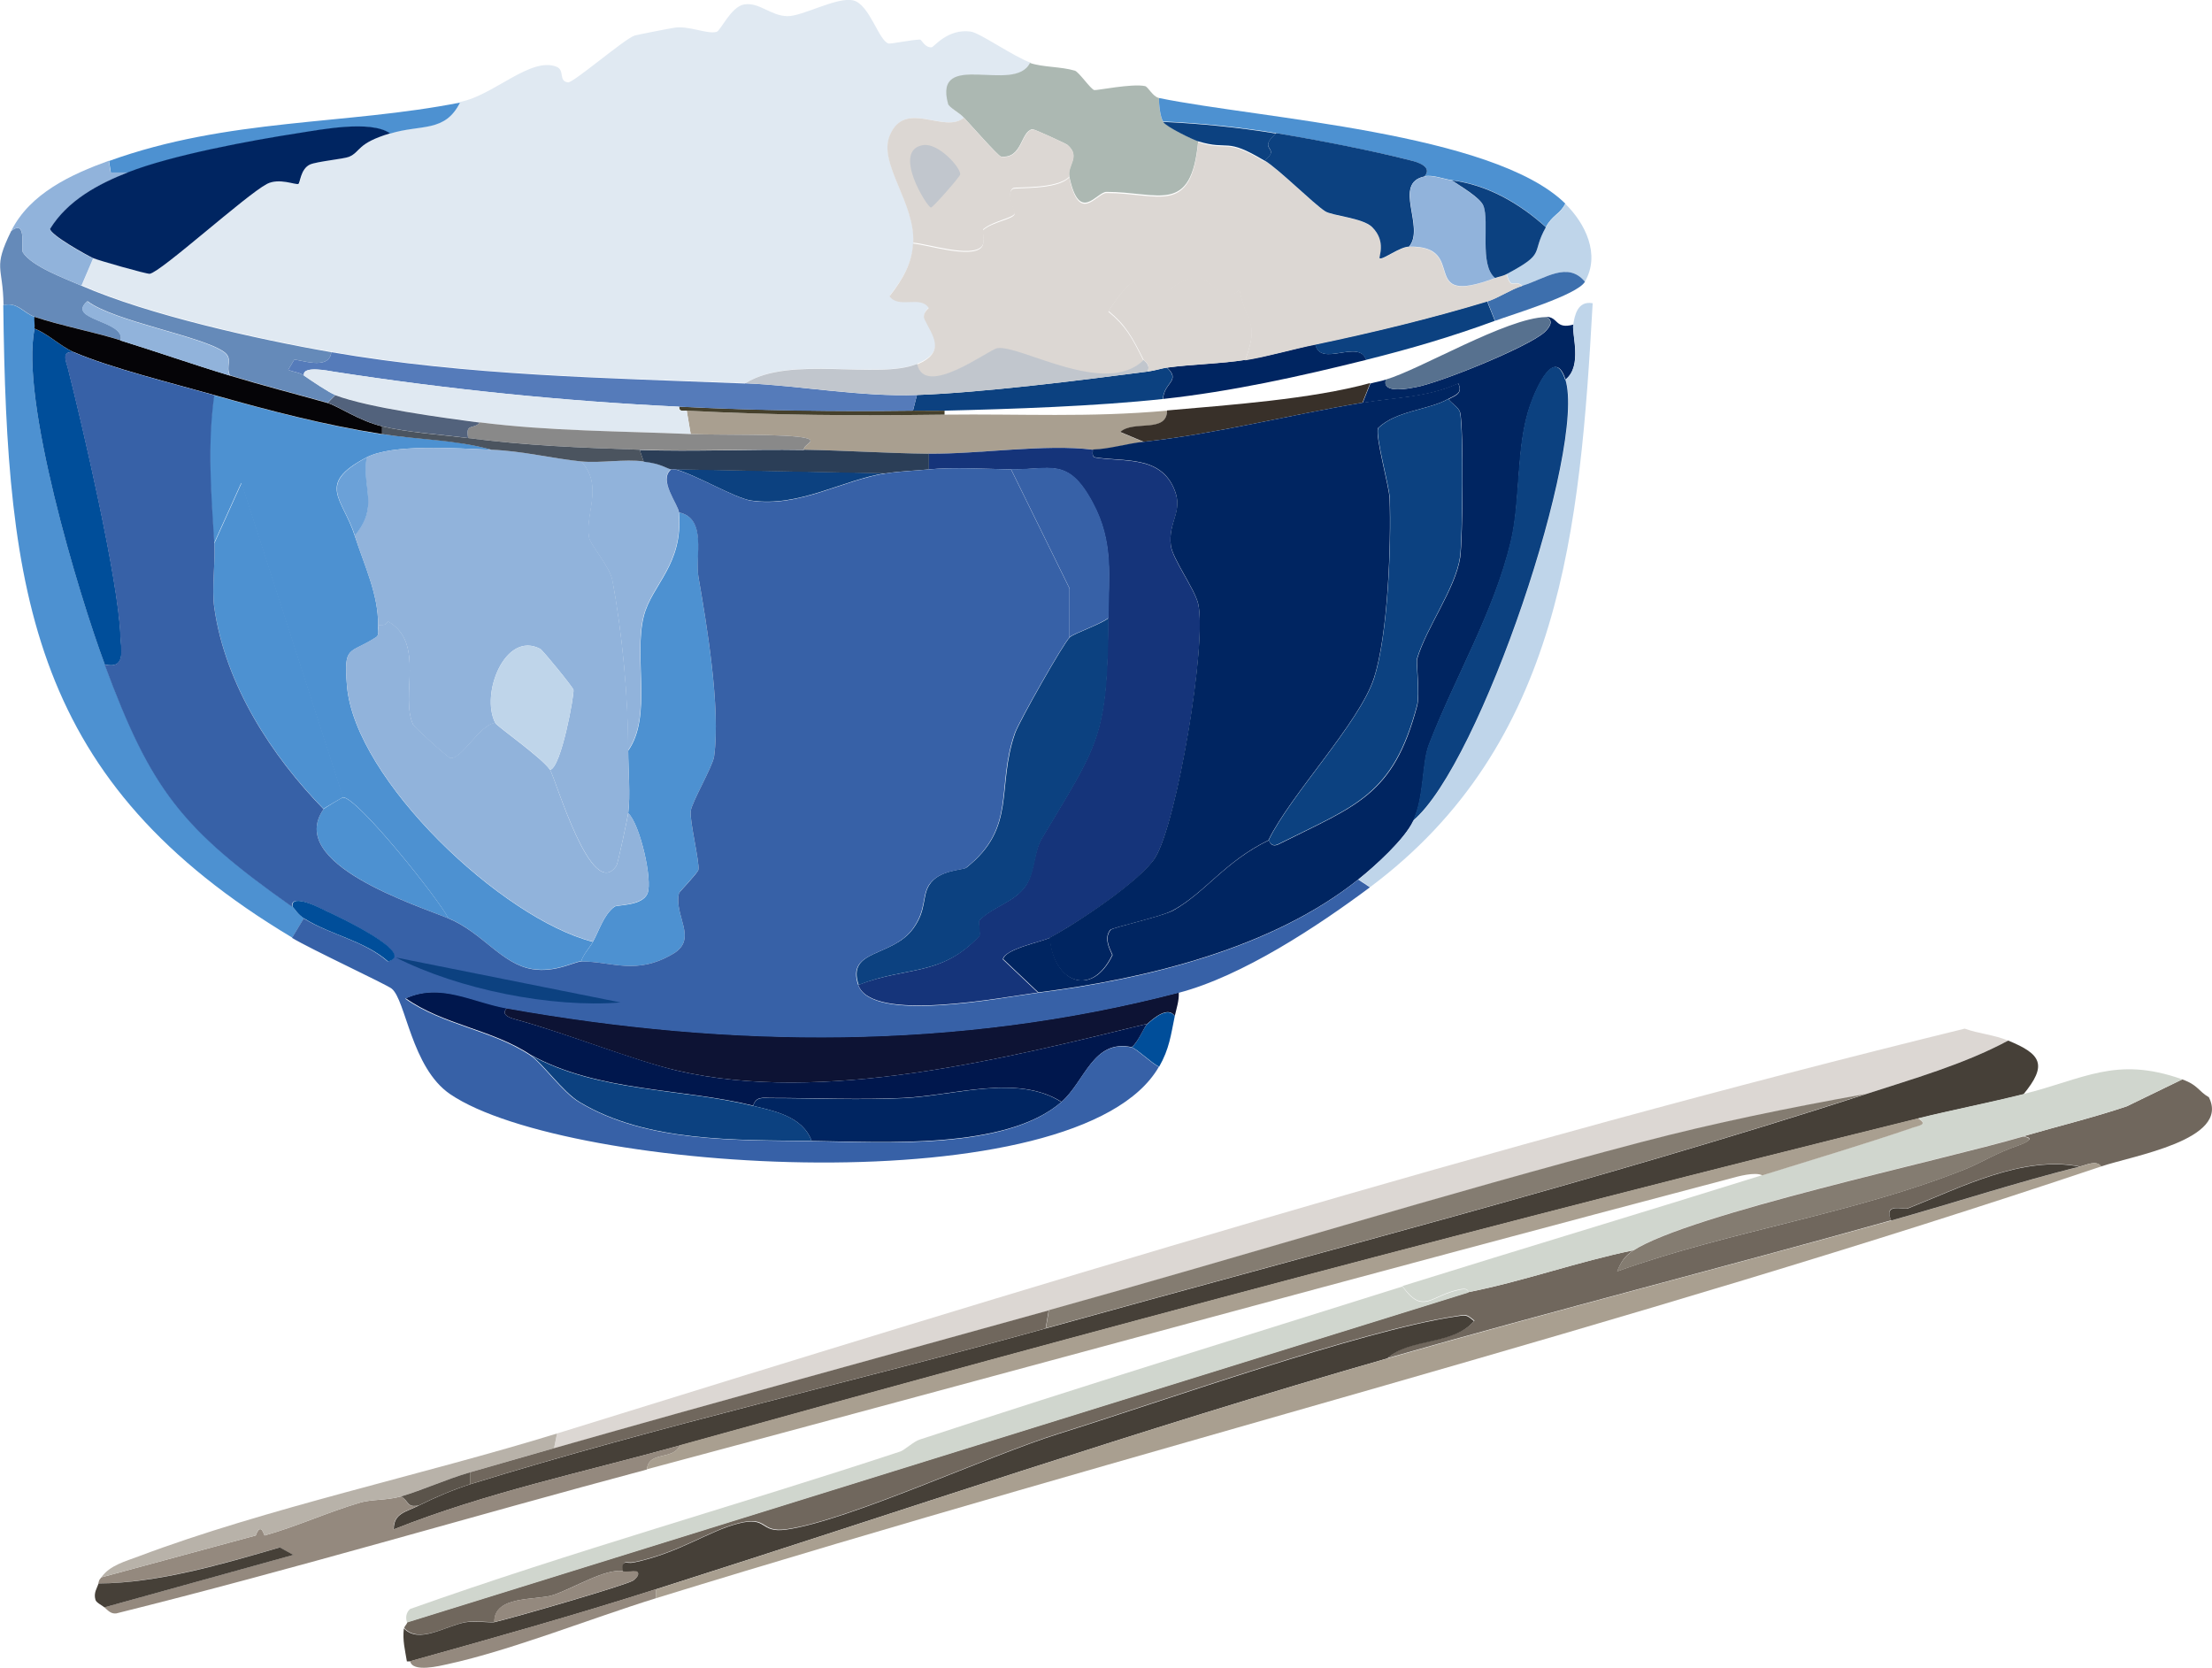
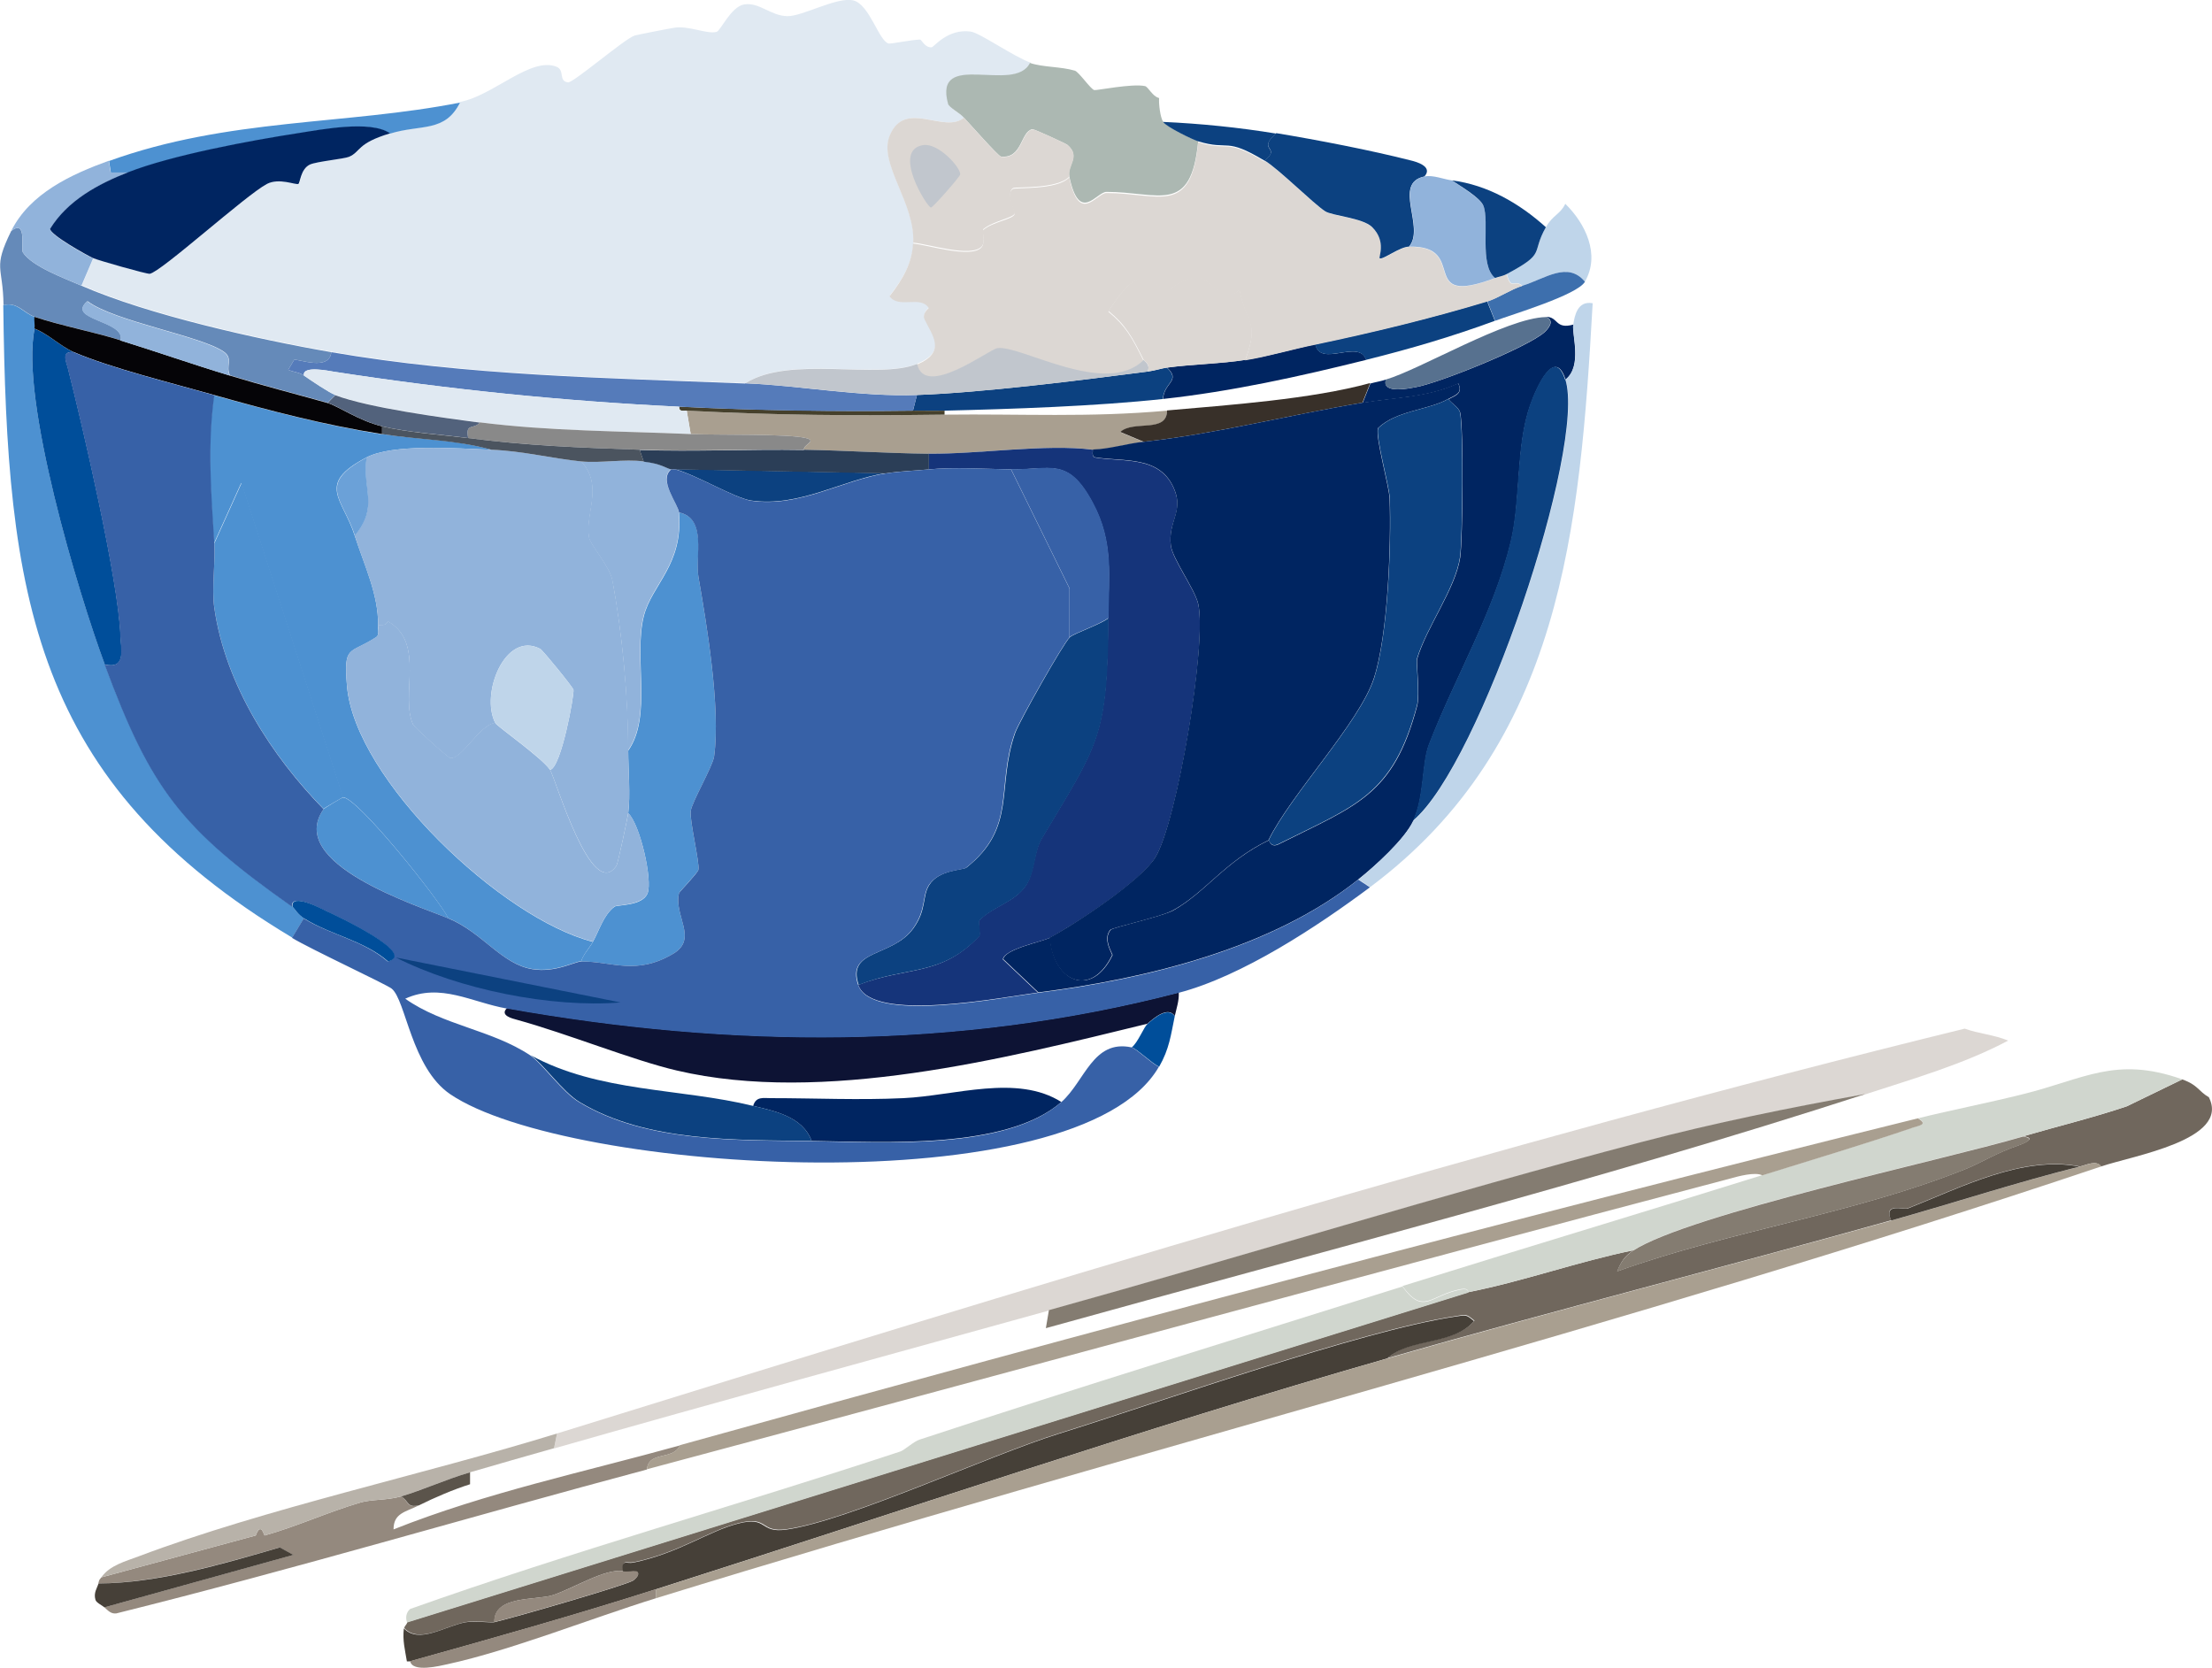
<svg xmlns="http://www.w3.org/2000/svg" id="Layer_2" viewBox="0 0 94.54 71.27">
  <g id="Layer_1-2">
    <path d="M44.04,2.7c-.67,1.34-4.15-.59-3.5,1.75.04.15.5.41.67.58-.85.71-2.51-.81-3.17.75-.51,1.2,1.08,2.87,1,4.59-.04.81-.4,1.48-1,2.25.38.55,1.33-.05,1.67.5.01.02-.3.22-.17.5.32.67.95,1.38-.33,1.92-1.65.69-5.46-.38-7.34.83-5.97-.24-11.84-.33-17.69-1.34-3.12-.54-7.82-1.59-10.68-2.84l.5-1.17c.23.1,2.3.69,2.42.67.48-.07,4.1-3.36,5.01-3.84.52-.27,1.22.05,1.34,0,.08-.04.09-.64.5-.83.29-.14,1.46-.24,1.67-.33.52-.22.33-.57,1.75-1,1.33-.4,2.36-.03,3-1.34,1.41-.28,2.99-1.93,4.09-1.5.38.15.07.62.5.67.23.02,2.4-1.85,2.84-2,.09-.03,1.47-.3,1.67-.33.62-.12,1.44.29,1.84.17.17-.05.61-1.07,1.17-1.17.64-.11,1.13.48,1.84.5.65.02,2.15-.85,2.84-.67s1.08,1.73,1.5,1.84c.1.02.98-.16,1.34-.17.07,0,.21.36.5.33.09,0,.68-.81,1.67-.67.39.05,1.84,1.08,2.59,1.34Z" fill="#e0e9f2" />
    <path d="M67.24,13.88c-.07.4.4,1.76-.33,2.34-.45-1.41-1.23.32-1.5,1.08-.63,1.78-.4,4.04-.83,5.84-.72,3.02-2.41,5.84-3.5,8.68-.31.81-.19,2.21-.67,3.25-.36.79-1.64,1.95-2.34,2.5-3.68,2.95-9.07,4.26-13.69,4.84l-1.5-1.42c.07-.44,1.69-.75,2-.92.13,1.87,1.76,2.62,2.67.75.02-.05-.43-.68-.08-1.08.09-.11,2.19-.57,2.67-.83,1.37-.76,2.22-2.1,4.09-3,.02,0,.07.34.42.17,3.31-1.66,4.91-2.07,5.92-5.92.12-.44-.04-1.87,0-2,.4-1.36,1.64-3,1.84-4.34.11-.77.15-5.51,0-6.18-.05-.23-.39-.41-.5-.58.27-.15.63-.23.42-.67-1.3.6-2.72.6-4.09.83l.33-.83c.21-.06.46-.1.67-.17-.22.65,1.08.36,1.25.33,1-.17,4.76-1.69,5.51-2.34.2-.18.46-.51.08-.67.53,0,.38.55,1.17.33Z" fill="#002561" />
    <path d="M1.48,13.54c-.02.16.03.35,0,.5-.63,2.98,1.86,11.29,3,14.35,2,5.36,3.29,7.01,8.01,10.35.09.07.21.32.5.5l-.5.83C1.36,33.41.29,25.47.14,13.04c.61-.15.85.34,1.34.5Z" fill="#4d91d1" />
    <path d="M50.38,42.42c.02.34-.1.68-.17,1-.29-.43-.89.08-1.17.33-6.1,1.49-13.88,3.46-20.11,2-1.86-.43-4.69-1.58-6.84-2.17-.18-.05-.75-.18-.42-.5,9.57,1.7,19.2,1.8,28.71-.67Z" fill="#0d1334" />
    <path d="M49.54,4.2c-.02.24.05.82.17,1,.13.21,1.28.76,1.5.83-.3,3.18-1.67,2.17-3.92,2.17-.43,0-1.16,1.39-1.59-.67-.1-.47.5-.84-.08-1.34-.06-.05-1.42-.68-1.5-.67-.51.11-.42,1.27-1.34,1.17-.11-.01-1.36-1.43-1.59-1.67-.16-.18-.63-.43-.67-.58-.64-2.35,2.84-.41,3.5-1.75.56.19,1.31.15,1.92.33.17.05.68.8.83.83.11.02,1.62-.29,2.17-.17.13.03.33.45.58.5Z" fill="#acb8b2" />
    <path d="M58.56,37.91l-.5-.33c.69-.56,1.97-1.71,2.34-2.5,2.87-2.4,7.43-16.01,6.51-18.86.74-.58.27-1.93.33-2.34s.19-1.04.83-.92c-.54,9.64-1.33,18.84-9.51,24.95Z" fill="#bfd5ea" />
    <path d="M40.37,17.72c3.3-.04,6.15.13,9.51-.17,0,.99-1.45.4-2,.92l1,.42c-.71.08-1.45.32-2.17.33-1.97-.27-4.85.19-7.01.17-1.8-.02-3.56-.14-5.34-.17-.03-.22.59-.38.08-.5-.78-.19-3.77-.12-4.92-.17l-.17-1c3.9.2,7.01.22,11.01.17Z" fill="#a99f90" />
    <path d="M3.48,12.21c2.86,1.25,7.56,2.3,10.68,2.84-.09.83-1.42.27-1.59.33l-.25.42c.22.11.43.09.67.25.29.2,1.07.73,1.34.83l-.33.33c-1.39-.39-2.79-.75-4.17-1.17-.2-.4.15-.71-.25-1-.94-.68-4.68-1.3-5.84-2.17-.95.8,1.63.82,1.42,1.67-1.18-.37-2.5-.61-3.67-1-.48-.16-.73-.65-1.34-.5-.02-1.69-.47-1.54.33-3.17.69-.53.4.76.5.92.39.6,1.79,1.11,2.5,1.42Z" fill="#658ab9" />
-     <path d="M66.9,8.7c-.23.46-.54.47-.83,1-1.14-1.03-2.5-1.81-4.01-2-.37-.05-.81-.24-1.17-.17.36-.42-.37-.61-.58-.67-1.71-.43-4-.87-5.76-1.17-1.57-.26-3.25-.43-4.84-.5-.12-.18-.19-.76-.17-1,4.32.88,14.28,1.48,17.36,4.51Z" fill="#4d91d1" />
+     <path d="M66.9,8.7Z" fill="#4d91d1" />
    <path d="M19.67,4.37c-.65,1.31-1.67.93-3,1.34-.83-.56-2.9-.16-3.92,0-2.02.31-5.4.94-7.26,1.67h-.75l-.08-.5c5.09-1.84,10.13-1.53,15.02-2.5Z" fill="#4d91d1" />
    <path d="M49.71,17.05c-2.87.31-6.43.43-9.35.5-.44.01-.89,0-1.34,0l.17-.67c2.78-.1,6.93-.62,9.85-1,.33-.04.61-.14.83-.17.61.57-.12.62-.17,1.34Z" fill="#0c4180" />
    <path d="M58.56,16.38l-.33.83c-3.16.53-6.24,1.33-9.35,1.67l-1-.42c.56-.52,2,.07,2-.92,2.62-.23,6.18-.48,8.68-1.17Z" fill="#383029" />
    <path d="M56.22,14.71c.2,1.02,1.88-.25,2.17.67-2.85.71-5.75,1.35-8.68,1.67.04-.71.78-.77.17-1.34,1.06-.15,2.33-.17,3.34-.33s2.02-.46,3-.67Z" fill="#002561" />
    <path d="M5.48,7.37c-1.3.51-2.58,1.21-3.34,2.42,0,.26,1.58,1.15,1.84,1.25l-.5,1.17c-.71-.31-2.11-.82-2.5-1.42-.1-.16.19-1.45-.5-.92.8-1.61,2.57-2.42,4.17-3l.08.5h.75Z" fill="#91b3db" />
    <path d="M63.56,12.88l.33.83c-1.82.67-3.62,1.2-5.51,1.67-.29-.92-1.97.35-2.17-.67,2.44-.51,4.96-1.11,7.34-1.84Z" fill="#0c4180" />
    <path d="M66.07,13.54c.38.16.12.49-.08.67-.75.64-4.5,2.17-5.51,2.34-.17.03-1.47.31-1.25-.33,1.45-.42,5.17-2.64,6.84-2.67Z" fill="#57718f" />
    <path d="M67.74,12.04c-.74-.89-1.7-.13-2.67.17-.37-.3-.47.22-.67-.5,1.71-.91,1.02-.85,1.67-2,.3-.53.61-.54.83-1,.85.83,1.52,2.17.83,3.34Z" fill="#bfd5ea" />
    <path d="M67.74,12.04c-.33.57-3.12,1.4-3.84,1.67l-.33-.83c.48-.15,1.01-.52,1.5-.67.97-.3,1.93-1.06,2.67-.17Z" fill="#3d6fad" />
    <path d="M39.03,17.55c.44,0,.89.01,1.34,0v.17c-4.01.05-7.11.03-11.01-.17-.16,0-.34.06-.33-.17,3.34.16,6.67.21,10.01.17Z" fill="#45402c" />
    <path d="M50.21,43.42c-.17.82-.23,1.4-.67,2.17-.3-.14-.98-.79-1.17-.83.26-.2.52-.87.67-1,.28-.25.88-.76,1.17-.33Z" fill="#004e9a" />
    <path d="M46.71,19.22s-.06.31.08.33c1.23.21,2.83-.11,3.42,1.42.36.92-.29,1.33-.17,2.34.07.59,1.02,1.86,1.17,2.5.39,1.67-.9,9.36-1.84,10.85-.63,1.01-3.41,2.84-4.51,3.42-.31.16-1.93.47-2,.92l1.5,1.42c-1.53.19-7.11,1.31-7.68-.33,2.1-.81,3.53-.34,5.17-2.09.06-.07-.06-.6,0-.67.6-.61,1.52-.77,2-1.5.37-.57.33-1.44.67-2,2.44-4.09,2.8-4.3,2.84-9.43.01-1.75.25-3.23-.67-4.92-1.06-1.97-1.78-1.39-3.5-1.42-1.08-.02-2.47-.1-3.5,0v-.67c2.16.02,5.03-.43,7.01-.17Z" fill="#15347a" />
    <path d="M16.33,18.55c1.56.24,3.15.23,4.67.67-1.56-.06-4.22-.26-5.34.33-2.17,1.14-1.01,1.75-.5,3.34.41,1.27,1.02,2.52,1,3.84-.04.02.09.39-.08.5-1.14.75-1.4.29-1.25,2.09.34,4,6.61,9.94,10.51,10.93-.16.28-.4.52-.5.83-.27,0-1.1.49-2.09.33-1.32-.21-2.13-1.56-3.59-2.17-.39-.79-3.89-5.19-4.51-5.17l-4.34-13.43-1.17,2.59c-.13-2.13-.3-4.21,0-6.34,2.36.66,4.75,1.29,7.18,1.67Z" fill="#4d91d1" />
    <path d="M24.84,41.08c.1-.32.35-.55.5-.83.28-.5.45-1.14.92-1.5.11-.09,1.21-.02,1.42-.58s-.31-2.91-.83-3.42c.1-.77,0-1.85,0-2.67,1.04-1.47.22-4,.67-5.76.35-1.35,1.69-2.18,1.5-4.42,1.22.25.69,1.9.83,2.75.34,1.95.96,5.61.67,7.68-.06.43-.96,1.96-1,2.34-.05.4.39,2.21.33,2.5-.03.13-.82.94-.83,1-.23.96.83,1.95-.25,2.59-1.59.94-2.63.32-3.92.33Z" fill="#4d91d1" />
    <path d="M47.38,26.4c-.04,5.13-.4,5.34-2.84,9.43-.34.56-.29,1.43-.67,2-.48.73-1.4.9-2,1.5-.06.06.06.6,0,.67-1.65,1.75-3.08,1.27-5.17,2.09-.53-1.54,1.44-1.17,2.34-2.42.57-.79.37-1.36.67-1.84.41-.67,1.44-.64,1.59-.75,2.18-1.72,1.27-3.42,2.09-5.76.16-.46,2.06-3.84,2.34-4.09.19-.17,1.33-.55,1.67-.83Z" fill="#0c4180" />
-     <path d="M21.67,43.08c-.33.32.24.45.42.5,2.16.59,4.99,1.73,6.84,2.17,6.23,1.46,14.01-.51,20.11-2-.14.13-.4.8-.67,1-1.65-.35-1.99,1.45-3,2.34-1.9-1.2-4.57-.27-6.76-.17-1.9.09-3.78,0-5.67,0-.32,0-.63-.08-.75.33-3.1-.76-6.59-.57-9.51-2.17-1.64-1.09-3.73-1.28-5.34-2.42,1.51-.69,2.85.15,4.34.42Z" fill="#00174d" />
    <path d="M14.66,34.07s-.81.46-.83.5c-2.22-2.27-4.2-5.32-4.67-8.6-.12-.82.05-1.89,0-2.75l1.17-2.59,4.34,13.43Z" fill="#4d91d1" />
    <path d="M27.51,19.72c.75.1.93.28,1.17.33-.57.45.31,1.49.33,1.84.19,2.24-1.15,3.07-1.5,4.42-.45,1.76.37,4.29-.67,5.76.01-2.24-.25-5.05-.67-7.26-.11-.6-.94-1.51-1-1.84-.18-1.04.63-2.2-.33-3.25.84.08,1.85-.11,2.67,0Z" fill="#91b3db" />
    <path d="M3.15,15.05c-.53-.05-.33.37-.25.67.63,2.47,2.16,9.06,2.25,11.43.02.6.26,1.46-.67,1.25-1.14-3.06-3.63-11.37-3-14.35.58.22,1.12.76,1.67,1Z" fill="#004e9a" />
    <path d="M45.37,47.09c-2.36,2.06-7.62,1.71-10.68,1.67-.39-1.06-1.62-1.28-2.5-1.5.12-.41.43-.33.75-.33,1.89,0,3.77.09,5.67,0,2.19-.1,4.86-1.04,6.76.17Z" fill="#002561" />
    <path d="M32.19,47.26c.89.22,2.11.44,2.5,1.5-3.18-.05-7.05.07-9.93-1.67-.71-.43-1.57-1.66-2.09-2,2.92,1.6,6.41,1.41,9.51,2.17Z" fill="#0c4180" />
    <path d="M47.38,26.4c-.34.28-1.48.66-1.67.83v-2.09l-2.5-5.09c1.72.03,2.44-.55,3.5,1.42.91,1.69.68,3.17.67,4.92Z" fill="#3761a7" />
    <path d="M5.15,14.55c1.55.48,3.11,1.03,4.67,1.5,1.38.42,2.78.78,4.17,1.17.46.13,1.34.76,2.34,1v.33c-2.43-.38-4.81-1-7.18-1.67-1.73-.49-4.44-1.16-6.01-1.84-.55-.24-1.09-.78-1.67-1,.03-.15-.02-.34,0-.5,1.17.39,2.49.63,3.67,1Z" fill="#050407" />
    <path d="M19.17,39.25c-1.38-.57-6.97-2.35-5.34-4.67.03-.04.79-.5.83-.5.62-.01,4.12,4.38,4.51,5.17Z" fill="#4d91d1" />
    <path d="M37.86,20.22c-1.85.28-3.68,1.47-5.76,1.17-.69-.1-2.35-1.1-3.25-1.34l9.01.17Z" fill="#0c4180" />
    <path d="M34.36,19.22c1.78.03,3.54.15,5.34.17v.67c-.61.06-1.22.07-1.84.17l-9.01-.17c-.05-.01-.11.01-.17,0-.24-.06-.42-.24-1.17-.33l-.17-.5c2.41.08,4.59-.04,7.01,0Z" fill="#2b3e57" />
    <path d="M3.15,15.05c1.57.68,4.28,1.35,6.01,1.84-.3,2.13-.13,4.21,0,6.34.05.87-.12,1.94,0,2.75.47,3.28,2.45,6.33,4.67,8.6-1.63,2.33,3.96,4.1,5.34,4.67,1.46.61,2.27,1.96,3.59,2.17.98.16,1.81-.33,2.09-.33,1.3-.01,2.33.61,3.92-.33,1.08-.64.02-1.62.25-2.59.02-.06.81-.87.83-1,.06-.29-.38-2.1-.33-2.5.04-.38.94-1.91,1-2.34.29-2.07-.33-5.73-.67-7.68-.15-.85.38-2.5-.83-2.75-.03-.35-.9-1.39-.33-1.84.05.01.12-.01.17,0,.91.24,2.57,1.24,3.25,1.34,2.08.3,3.9-.89,5.76-1.17.61-.09,1.22-.11,1.84-.17,1.04-.1,2.43-.02,3.5,0l2.5,5.09v2.09c-.27.25-2.18,3.63-2.34,4.09-.82,2.33.1,4.03-2.09,5.76-.14.11-1.17.08-1.59.75-.29.48-.1,1.04-.67,1.84-.9,1.25-2.87.88-2.34,2.42.57,1.65,6.14.53,7.68.33,4.62-.58,10.01-1.89,13.69-4.84l.5.33c-2.24,1.67-5.46,3.8-8.18,4.51-9.5,2.47-19.14,2.37-28.71.67-1.49-.26-2.83-1.11-4.34-.42,1.61,1.14,3.7,1.33,5.34,2.42.52.35,1.38,1.58,2.09,2,2.88,1.74,6.75,1.62,9.93,1.67s8.32.39,10.68-1.67c1.01-.89,1.35-2.69,3-2.34.19.04.87.7,1.17.83-3.42,5.95-25.29,4.57-30.29,1.17-1.66-1.13-1.89-4.02-2.5-4.51-.24-.19-3.43-1.67-4.26-2.17l.5-.83c1.13.7,2.56.94,3.59,1.84,1.28-.34-2.31-2.01-2.67-2.17-.1-.05-1.5-.8-1.42-.17-4.72-3.33-6.02-4.99-8.01-10.35.93.21.69-.66.67-1.25-.09-2.37-1.62-8.96-2.25-11.43-.08-.3-.28-.72.25-.67Z" fill="#3761a7" />
    <path d="M16.92,40.92l9.6,1.92c-2.97.24-6.92-.56-9.6-1.92Z" fill="#0c4180" />
    <path d="M13,39.25c-.29-.18-.41-.43-.5-.5-.08-.63,1.32.12,1.42.17.36.16,3.95,1.83,2.67,2.17-1.03-.9-2.46-1.13-3.59-1.84Z" fill="#004e9a" />
    <path d="M54.05,6.87c.59.35,2.09,1.85,2.59,2.17.3.19,1.6.28,2,.67.65.62.27,1.3.33,1.34.14.07.87-.49,1.25-.5,2.6-.06.27,2.62,3.67,1.34.15-.06.29-.06.5-.17.2.72.3.2.67.5-.49.15-1.02.52-1.5.67-2.39.72-4.9,1.33-7.34,1.84-.99.2-2.03.51-3,.67.6-1.69.06-1.46-.25-3-.58.62-1.28-.44-1.67-.5-.68-.11-1.26.5-1.34.5-.74-.01-1.02-1.56-2.59.92.74.61,1,1.08,1.5,2.09-1.61,1.62-5.31-.67-6.26-.5-.38.07-3.11,2.15-3.42.67,1.28-.54.65-1.25.33-1.92-.13-.28.18-.48.17-.5-.34-.55-1.29.05-1.67-.5.6-.77.96-1.44,1-2.25.63.05,2.46.65,2.92.17.19-.2.02-.69.08-.75.41-.35,1.27-.46,1.34-.67.03-.09-.4-.86-.08-1.08.1-.08,1.91.06,2.42-.5.43,2.06,1.16.67,1.59.67,2.25,0,3.62,1.01,3.92-2.17,1.36.42,1.13-.2,2.84.83Z" fill="#dcd7d3" />
    <path d="M16.67,5.7c-1.43.43-1.24.78-1.75,1-.21.09-1.38.2-1.67.33-.41.19-.42.8-.5.83-.12.05-.82-.27-1.34,0-.91.48-4.53,3.77-5.01,3.84-.12.02-2.19-.57-2.42-.67-.25-.11-1.83-.99-1.84-1.25.75-1.21,2.04-1.91,3.34-2.42,1.86-.73,5.24-1.36,7.26-1.67,1.02-.16,3.09-.56,3.92,0Z" fill="#002561" />
    <path d="M31.85,16.38c2.28.09,4.95.59,7.34.5l-.17.67c-3.34.05-6.68,0-10.01-.17-4.97-.24-9.86-.74-14.77-1.5-.15-.02-1.34-.28-1.25.17-.23-.16-.44-.14-.67-.25l.25-.42c.17-.06,1.5.5,1.59-.33,5.85,1.01,11.73,1.1,17.69,1.34Z" fill="#557bba" />
    <path d="M48.88,15.38c.03.07.3.18.17.5-2.91.38-7.06.9-9.85,1-2.4.08-5.07-.41-7.34-.5,1.89-1.21,5.69-.14,7.34-.83.31,1.49,3.04-.6,3.42-.67.95-.17,4.65,2.12,6.26.5Z" fill="#c1c6cd" />
    <path d="M61.89,17.05c-.84.48-2.22.49-3,1.25-.11.4.48,2.48.5,3,.07,1.95-.07,5.86-.67,7.68-.62,1.91-3.56,4.97-4.51,6.93-1.87.91-2.71,2.25-4.09,3-.48.27-2.58.73-2.67.83-.34.41.11,1.04.08,1.08-.91,1.87-2.54,1.12-2.67-.75,1.1-.58,3.88-2.42,4.51-3.42.93-1.49,2.22-9.18,1.84-10.85-.15-.64-1.1-1.92-1.17-2.5-.12-1,.52-1.42.17-2.34-.59-1.53-2.19-1.21-3.42-1.42-.14-.02-.07-.33-.08-.33.72-.02,1.46-.26,2.17-.33,3.11-.34,6.18-1.14,9.35-1.67,1.37-.23,2.79-.23,4.09-.83.22.44-.15.51-.42.67Z" fill="#002561" />
    <path d="M54.22,35.91c.95-1.96,3.88-5.01,4.51-6.93.59-1.82.74-5.73.67-7.68-.02-.53-.61-2.6-.5-3,.78-.76,2.16-.77,3-1.25.11.17.45.36.5.58.15.66.11,5.4,0,6.18-.2,1.34-1.43,2.98-1.84,4.34-.04.13.12,1.56,0,2-1.02,3.85-2.62,4.27-5.92,5.92-.34.17-.4-.18-.42-.17Z" fill="#0c4180" />
    <path d="M66.9,16.21c.92,2.85-3.63,16.46-6.51,18.86.48-1.05.36-2.44.67-3.25,1.1-2.84,2.78-5.66,3.5-8.68.43-1.8.21-4.06.83-5.84.27-.77,1.05-2.5,1.5-1.08Z" fill="#0c4180" />
    <path d="M54.55,5.7c-.87.75.24.57-.5,1.17-1.71-1.03-1.48-.42-2.84-.83-.23-.07-1.37-.62-1.5-.83,1.59.07,3.27.24,4.84.5Z" fill="#0c4180" />
    <path d="M29.02,17.38c0,.23.17.16.33.17l.17,1c-3.02-.13-6.01-.12-9.01-.5-1.61-.2-4.73-.63-6.18-1.17-.27-.1-1.05-.63-1.34-.83-.09-.45,1.11-.19,1.25-.17,4.91.76,9.8,1.26,14.77,1.5Z" fill="#e0e9f2" />
    <path d="M29.52,18.55c1.16.05,4.14-.02,4.92.17.51.12-.12.28-.08.5-2.42-.04-4.6.08-7.01,0-2.57-.09-4.77-.17-7.34-.5-.13-.67.24-.34.5-.67,3.01.38,5.99.37,9.01.5Z" fill="#898989" />
    <path d="M9.82,16.05c-1.56-.47-3.12-1.02-4.67-1.5.22-.85-2.37-.87-1.42-1.67,1.16.87,4.9,1.49,5.84,2.17.4.29.05.6.25,1Z" fill="#91b3db" />
    <path d="M20.51,18.05c-.26.33-.63,0-.5.67-1.14-.15-2.59-.24-3.67-.5-1-.24-1.88-.87-2.34-1l.33-.33c1.44.54,4.56.96,6.18,1.17Z" fill="#52627c" />
    <path d="M60.89,7.54c-1.4.28.04,2.18-.67,3-.38,0-1.12.57-1.25.5-.07-.03.31-.71-.33-1.34-.4-.39-1.71-.48-2-.67-.5-.32-2-1.82-2.59-2.17.74-.6-.37-.42.5-1.17,1.75.29,4.04.73,5.76,1.17.21.05.94.25.58.67Z" fill="#0c4180" />
    <path d="M60.89,7.54c.36-.07.8.12,1.17.17.32.24,1.19.74,1.34,1.08.27.68-.19,2.54.5,3.09-3.4,1.28-1.07-1.4-3.67-1.34.71-.83-.73-2.73.67-3Z" fill="#91b3db" />
    <path d="M66.07,9.71c-.65,1.15.04,1.09-1.67,2-.21.11-.35.11-.5.17-.69-.55-.23-2.41-.5-3.09-.14-.35-1.01-.85-1.34-1.08,1.5.19,2.87.97,4.01,2Z" fill="#0c4180" />
    <path d="M53.22,15.38c-1.01.17-2.28.19-3.34.33-.23.03-.5.12-.83.17.13-.32-.13-.43-.17-.5-.5-1-.76-1.48-1.5-2.09,1.56-2.48,1.85-.93,2.59-.92.07,0,.65-.61,1.34-.5.38.06,1.09,1.12,1.67.5.31,1.54.86,1.31.25,3Z" fill="#dcd7d3" />
    <path d="M21.01,19.22c1.33.05,2.57.37,3.84.5.96,1.06.15,2.22.33,3.25.06.32.89,1.24,1,1.84.41,2.21.68,5.02.67,7.26,0,.82.1,1.9,0,2.67-.02.19-.44,2.16-.5,2.25-1.06,1.62-2.62-3.76-2.84-4.09.48-.09,1.04-3.24,1-3.42-.02-.11-1.32-1.7-1.42-1.75-1.5-.79-2.57,1.93-1.92,3.17-.66.05-1.43,1.57-1.92,1.5-.11-.01-1.54-1.32-1.59-1.42-.58-1.22.54-3.51-1.08-4.42-.11.23-.34.13-.42.17.02-1.32-.6-2.57-1-3.84,1.04-1.28.3-1.95.5-3.34,1.12-.59,3.78-.39,5.34-.33Z" fill="#91b3db" />
    <path d="M21.17,30.9c.07.14,1.99,1.48,2.34,2,.22.33,1.77,5.71,2.84,4.09.06-.1.48-2.06.5-2.25.52.51,1.04,2.87.83,3.42s-1.31.5-1.42.58c-.46.36-.64,1-.92,1.5-3.9-.99-10.17-6.93-10.51-10.93-.15-1.79.11-1.34,1.25-2.09.17-.11.05-.48.08-.5.08-.04.31.06.42-.17,1.62.91.51,3.2,1.08,4.42.05.1,1.48,1.4,1.59,1.42.49.06,1.26-1.45,1.92-1.5Z" fill="#91b3db" />
    <path d="M20,18.72c2.57.33,4.77.41,7.34.5l.17.5c-.82-.11-1.83.08-2.67,0-1.27-.13-2.51-.45-3.84-.5-1.53-.43-3.11-.42-4.67-.67v-.33c1.08.26,2.54.36,3.67.5Z" fill="#4b545f" />
    <path d="M15.67,19.55c-.2,1.39.54,2.06-.5,3.34-.51-1.58-1.67-2.19.5-3.34Z" fill="#6ba1d8" />
    <path d="M41.2,5.03c.22.24,1.47,1.66,1.59,1.67.91.11.83-1.06,1.34-1.17.08-.02,1.44.61,1.5.67.58.49-.01.87.08,1.34-.51.56-2.32.43-2.42.5-.31.23.12.99.08,1.08-.07.2-.92.32-1.34.67-.07.06.11.55-.08.75-.46.48-2.29-.12-2.92-.17.08-1.72-1.51-3.39-1-4.59.66-1.56,2.32-.04,3.17-.75Z" fill="#dcd7d3" />
    <path d="M39.45,6.2c.66-.1,1.6.95,1.59,1.25,0,.09-1.16,1.41-1.25,1.42-.16,0-1.7-2.46-.33-2.67Z" fill="#c1c6cd" />
    <path d="M23.51,32.9c-.35-.53-2.27-1.87-2.34-2-.65-1.24.42-3.96,1.92-3.17.1.05,1.4,1.64,1.42,1.75.04.18-.52,3.33-1,3.42Z" fill="#bfd5ea" />
    <path d="M94.41,46.9c.91,1.82-3.27,2.49-4.61,2.95-.19-.29-.64-.06-.9,0-2.46-.49-5.09.89-7.37,1.79-.17.07-1.06-.27-.7.51-7.16,2.01-14.4,3.85-21.53,5.89.99-.9,2.79-.54,3.72-1.6-.37-.3-.33-.27-.83-.19-4.01.6-12.62,3.66-16.91,5-3.02.94-8.99,3.72-11.66,4.1-1.17.16-.75-.59-2.05-.26s-2.52,1.26-4.48,1.67c-.31.06-.52-.16-.45.38-.8-.11-2.09.72-3.01,1.03-.71.23-2.52,0-2.5,1.15-.09.02-.9-.06-1.22,0-.87.16-1.98.94-2.63.26.01-.11.1-.13.13-.26l45.36-14.1c2.37-.47,4.68-1.31,7.05-1.79-.38.24-.54.5-.7.9,4.86-1.74,10.08-2.45,14.86-4.36.75-.3,1.31-.69,2.31-1.03.11-.04.82-.3.19-.38,1.47-.43,2.97-.79,4.42-1.28l2.37-1.15c.68.24.68.5,1.15.77Z" fill="#70675d" />
    <path d="M85.83,44.47c-1.9,1.01-4.09,1.64-6.15,2.31-3.18.57-6.42,1.23-9.55,2.05-8.45,2.22-16.88,4.83-25.31,7.18-7.06,1.96-14.1,3.88-21.14,5.89l.13-.64c19.91-6.18,39.93-12.34,60.16-17.3.62.22,1.25.26,1.86.51Z" fill="#dcd7d3" />
-     <path d="M86.47,46.77c-1.52.38-3.08.68-4.48,1.03-17.68,4.37-35.35,9.08-52.92,13.97-4.1,1.14-8.27,2.01-12.24,3.59,0-.7.51-.73,1.09-1.03.66-.33,1.48-.68,2.18-.9,8.07-2.5,16.44-4.39,24.6-6.66,11.57-3.22,23.5-6.28,34.98-9.99,2.06-.67,4.25-1.29,6.15-2.31,1.42.58,1.69,1.04.64,2.31Z" fill="#464038" />
    <path d="M93.26,46.13l-2.37,1.15c-1.46.49-2.95.85-4.42,1.28-3.51,1.03-14.22,3.31-16.66,4.87-2.37.49-4.68,1.32-7.05,1.79-.02,0,.03-.19-.32-.13-1.3.24-1.59,1.13-2.5-.13,5.12-1.6,10.26-3.14,15.38-4.74,2.15-.67,4.35-1.32,6.47-2.05.21-.07.64-.13.19-.38,1.41-.35,2.96-.65,4.48-1.03,2.6-.64,3.96-1.64,6.79-.64Z" fill="#d0d6ce" />
    <path d="M59.3,58.05c-10.54,3.02-20.83,6.55-31.27,9.87-3.47,1.11-7,2.1-10.51,3.08h-.13c-.08-.49-.19-.89-.13-1.41.65.68,1.76-.1,2.63-.26.32-.06,1.13.02,1.22,0,.68-.15,5.68-1.59,5.96-1.79.11-.08.31-.29.13-.38-.19-.02-.39.03-.58,0-.07-.55.14-.32.45-.38,1.96-.41,3.19-1.34,4.48-1.67s.88.42,2.05.26c2.67-.38,8.64-3.16,11.66-4.1,4.3-1.34,12.91-4.4,16.91-5,.5-.07.47-.11.83.19-.93,1.06-2.72.7-3.72,1.6Z" fill="#464038" />
    <path d="M59.94,54.98c.91,1.26,1.2.37,2.5.13.35-.07.3.13.32.13l-45.36,14.1s-.15-.33.13-.58c6.89-2.45,13.99-4.43,20.95-6.73.18-.06.57-.43.83-.51,6.86-2.26,13.74-4.37,20.63-6.54Z" fill="#d0d6ce" />
    <path d="M29.06,61.77c-.3.66-1.34.22-1.41,1.03-7.57,2.02-15.08,4.26-22.68,6.15-.23.03-.36-.13-.51-.26l8.07-2.24-.58-.32c-2.47.71-5.23,1.52-7.75,1.54.06-.22.04-.13.13-.26l6.6-1.79c.23-.61.35,0,.38,0,1.39-.39,2.73-1.01,4.1-1.41.48-.14,1.15-.09,1.73-.26.34.21.24.51.77.38-.58.29-1.09.33-1.09,1.03,3.97-1.58,8.14-2.45,12.24-3.59Z" fill="#94897e" />
    <path d="M23.81,61.25l-.13.64c-1.2.34-2.39.68-3.59,1.03-1.05.31-2.01.75-2.95,1.03-.58.17-1.25.12-1.73.26-1.37.4-2.71,1.02-4.1,1.41-.03,0-.16-.61-.38,0l-6.6,1.79c.36-.52,1.05-.69,1.6-.9,5.4-2.04,12.21-3.5,17.88-5.25Z" fill="#b8b2a9" />
    <path d="M4.46,68.69c-.09-.08-.35-.2-.38-.32-.09-.3.07-.5.13-.7,2.52-.01,5.28-.82,7.75-1.54l.58.32-8.07,2.24Z" fill="#464038" />
    <path d="M89.8,49.85c-20.19,6.79-41.33,12.15-61.76,18.45v-.38c10.43-3.32,20.72-6.85,31.27-9.87,7.13-2.04,14.37-3.89,21.53-5.89,2.68-.75,5.38-1.64,8.07-2.31.25-.06.71-.29.9,0Z" fill="#a99f90" />
    <path d="M28.04,67.92v.38c-2.75.85-6.2,2.23-8.91,2.82-.32.07-1.51.37-1.6-.13,3.51-.98,7.03-1.97,10.51-3.08Z" fill="#94897e" />
    <path d="M86.47,48.57c.63.09-.09.35-.19.38-.99.34-1.56.73-2.31,1.03-4.79,1.91-10.01,2.61-14.86,4.36.16-.4.33-.66.7-.9,2.44-1.56,13.15-3.84,16.66-4.87Z" fill="#847c71" />
    <path d="M88.9,49.85c-2.69.67-5.39,1.56-8.07,2.31-.35-.78.54-.45.7-.51,2.28-.9,4.91-2.28,7.37-1.79Z" fill="#464038" />
    <path d="M26.63,67.15c.18.03.39-.02.58,0,.18.1-.02.31-.13.38-.28.2-5.28,1.64-5.96,1.79-.02-1.15,1.78-.92,2.5-1.15.93-.3,2.21-1.14,3.01-1.03Z" fill="#94897e" />
    <path d="M81.98,47.8c.45.26.01.31-.19.38-2.13.73-4.33,1.38-6.47,2.05-.3-.16-1.03.04-1.35.13-15.45,4.07-30.88,8.3-46.32,12.43.07-.8,1.11-.36,1.41-1.03,17.57-4.89,35.25-9.6,52.92-13.97Z" fill="#a99f90" />
    <path d="M79.68,46.77c-11.48,3.72-23.41,6.77-34.98,9.99l.13-.77c8.42-2.34,16.86-4.96,25.31-7.18,3.12-.82,6.37-1.48,9.55-2.05Z" fill="#847c71" />
-     <path d="M44.82,56l-.13.77c-8.16,2.27-16.54,4.16-24.6,6.66v-.51c1.19-.35,2.39-.68,3.59-1.03,7.05-2.01,14.09-3.93,21.14-5.89Z" fill="#70675d" />
    <path d="M20.09,62.92v.51c-.7.22-1.52.57-2.18.9-.53.12-.42-.18-.77-.38.93-.27,1.89-.72,2.95-1.03Z" fill="#5b544b" />
  </g>
</svg>